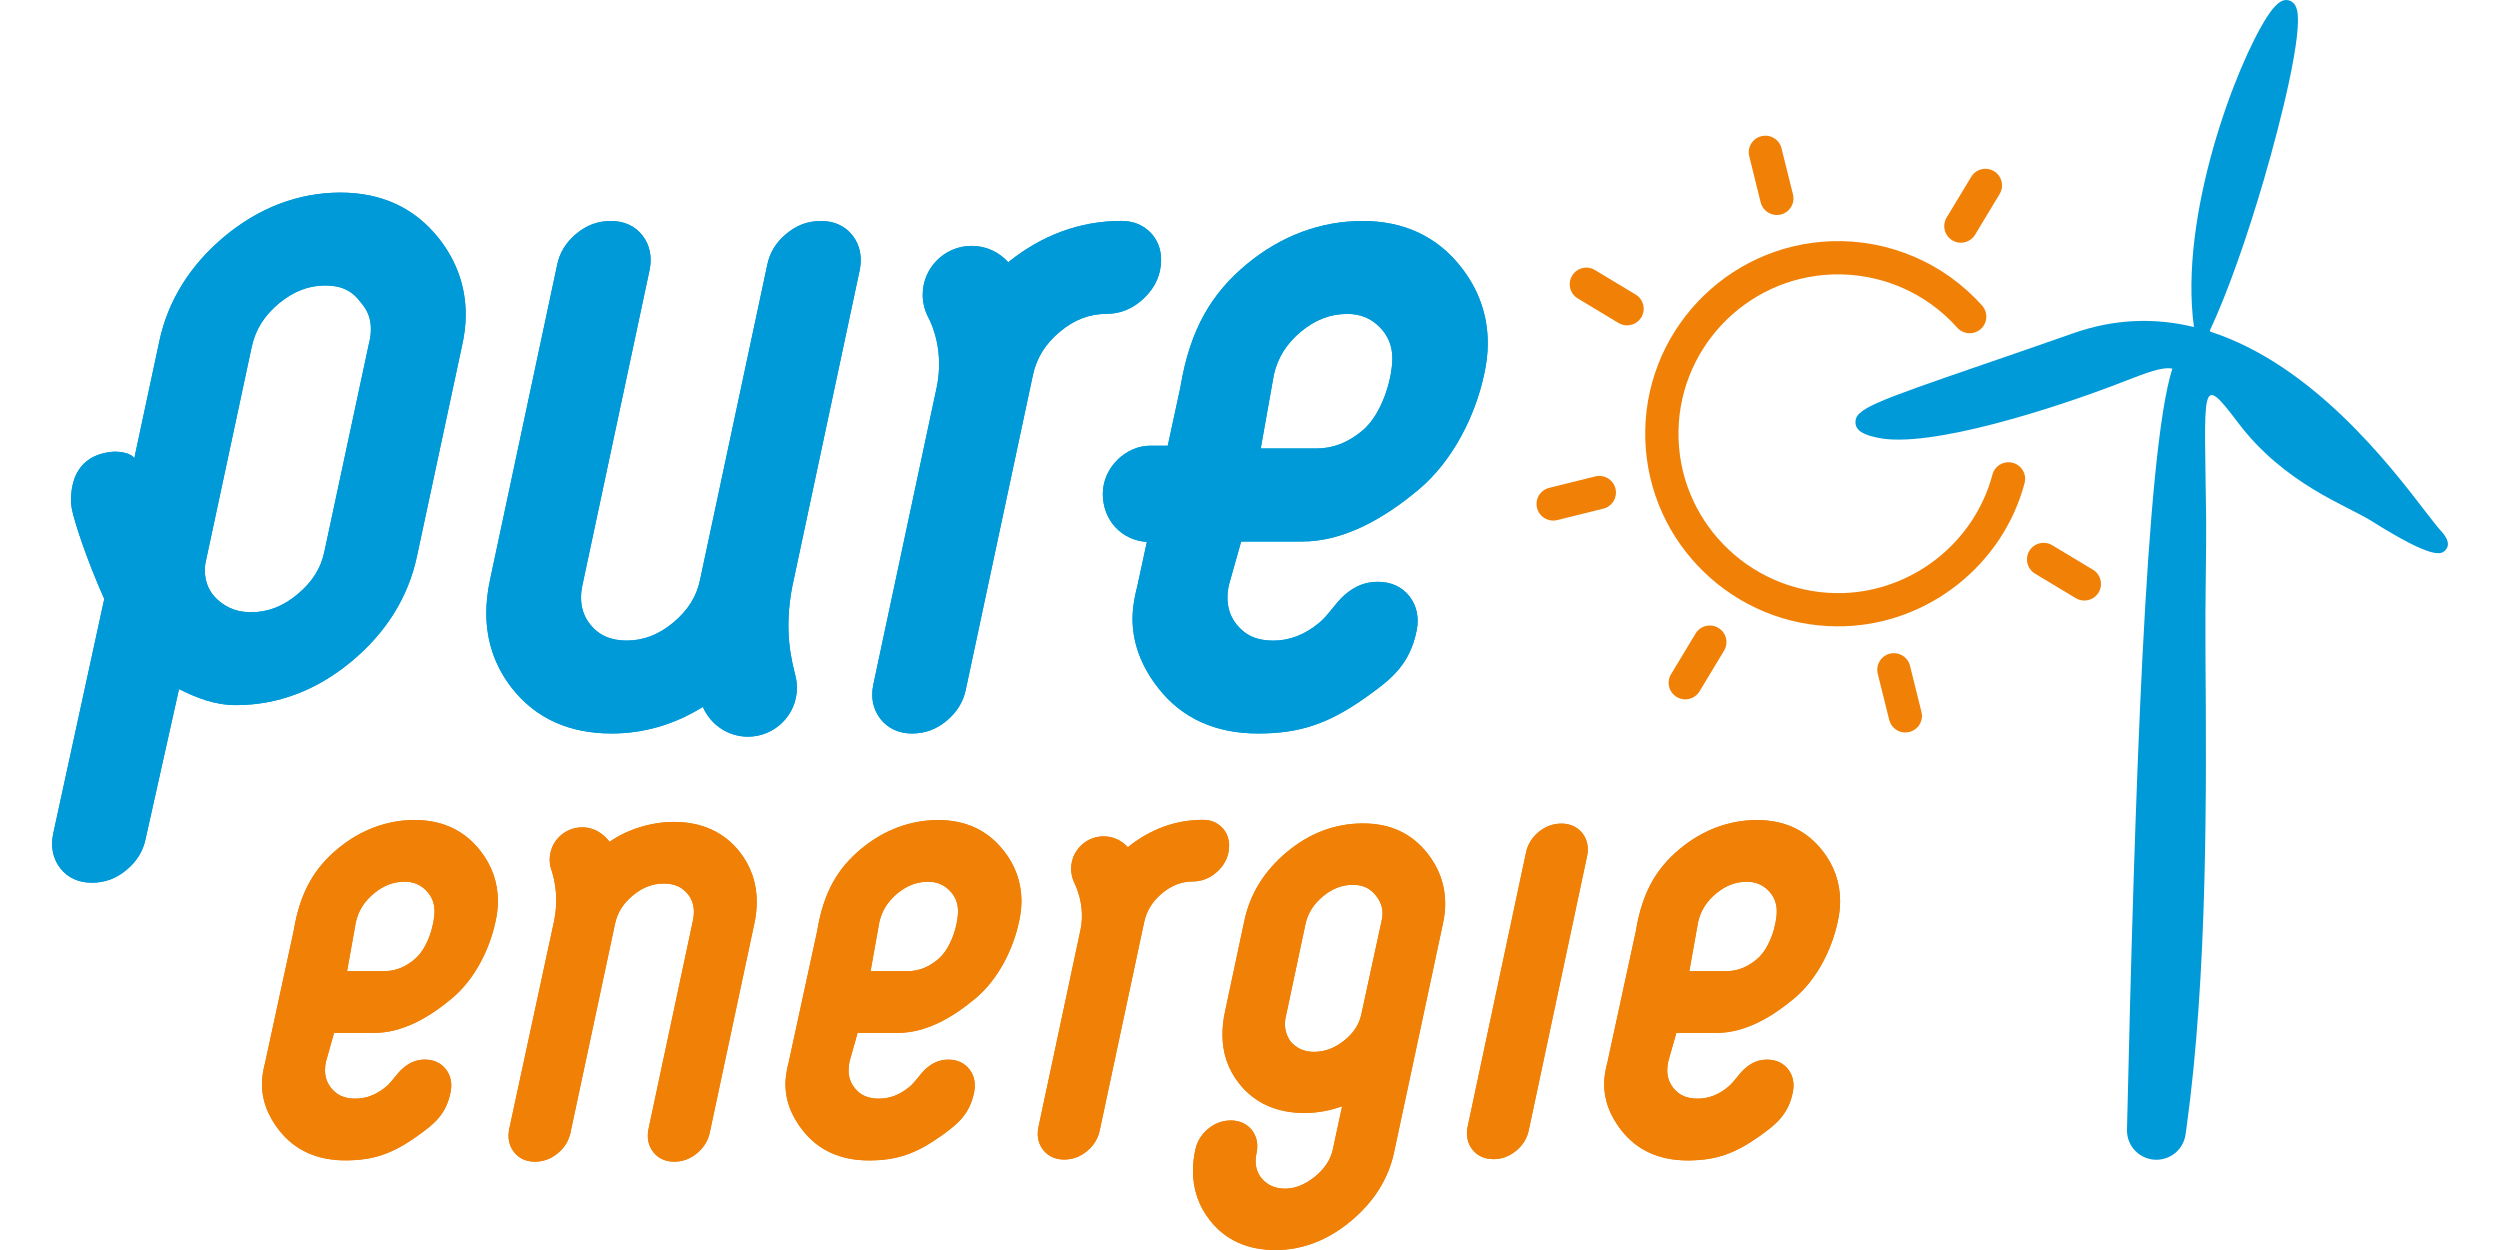
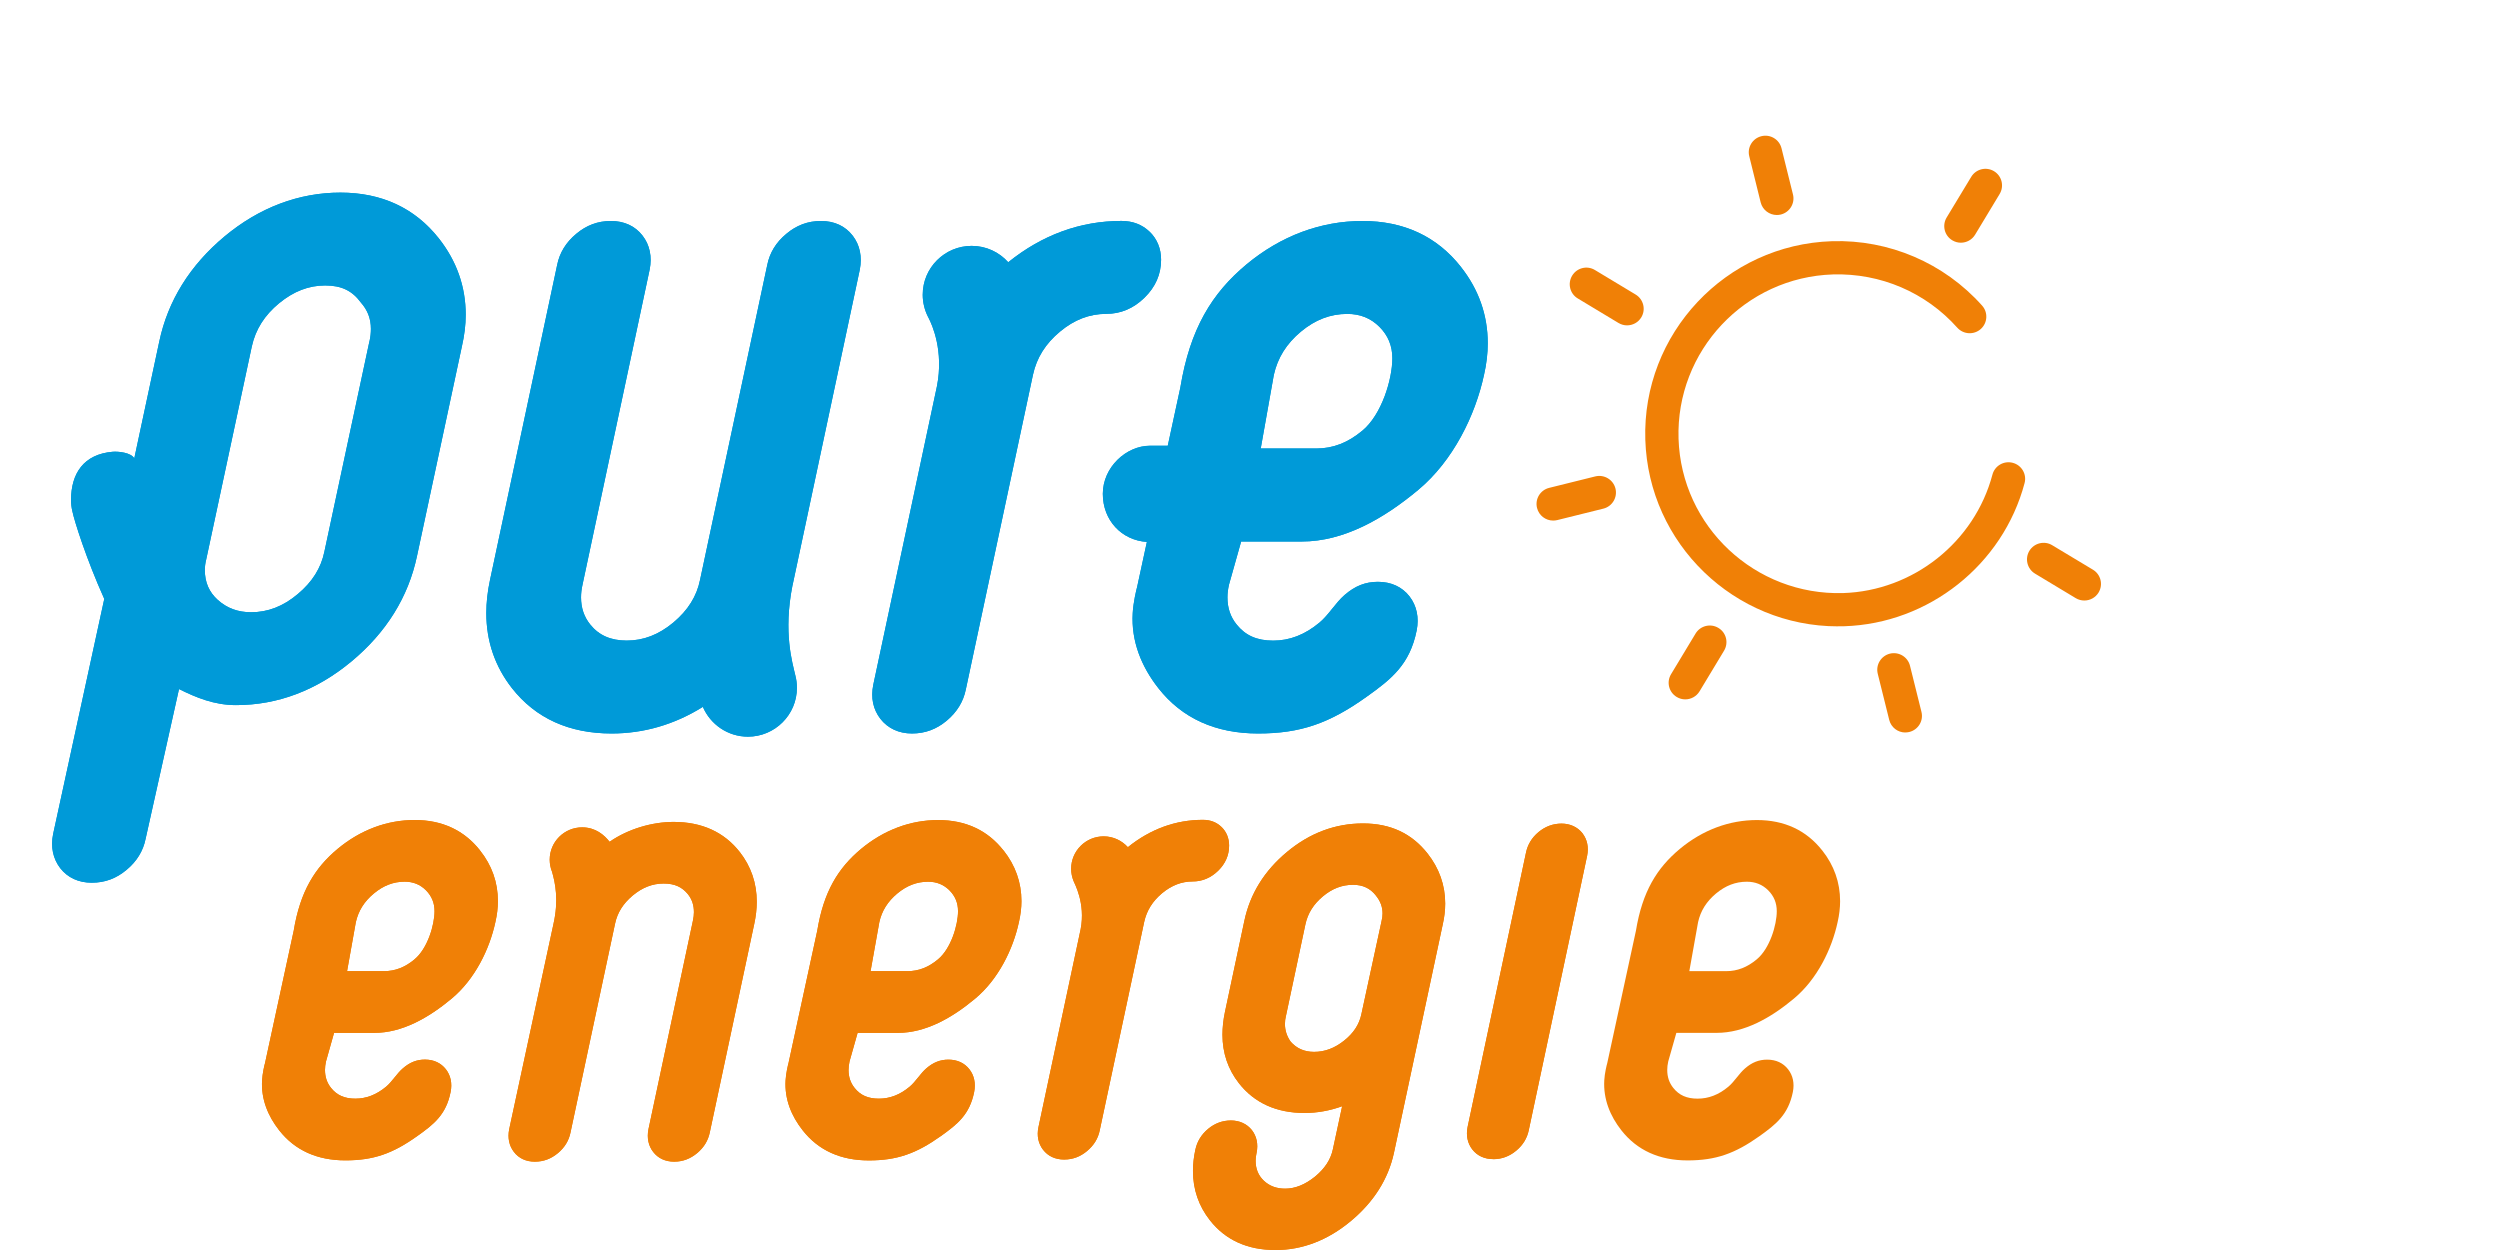
<svg xmlns="http://www.w3.org/2000/svg" width="48" height="24" viewBox="0 0 48 24" fill="none">
  <g clip-path="url(#clip0_16_115)">
    <path d="M8.424 4.575C7.963 3.993 7.328 3.698 6.536 3.698C5.743 3.698 4.983 3.981 4.314 4.537C3.647 5.093 3.224 5.773 3.058 6.557L2.578 8.801C2.517 8.688 2.267 8.665 2.163 8.674C1.608 8.721 1.364 9.089 1.364 9.599C1.364 9.672 1.372 9.742 1.388 9.81C1.429 10.008 1.655 10.725 2.002 11.499L1.02 16.013C0.969 16.26 1.017 16.485 1.155 16.667C1.299 16.852 1.508 16.948 1.762 16.948C2.016 16.948 2.234 16.866 2.43 16.701C2.626 16.539 2.75 16.336 2.796 16.104L3.437 13.23C3.761 13.391 4.111 13.538 4.53 13.538C5.333 13.538 6.08 13.255 6.75 12.698C7.418 12.142 7.84 11.461 8.006 10.678L8.868 6.653C8.916 6.444 8.942 6.238 8.942 6.043C8.942 5.503 8.767 5.009 8.424 4.575V4.575ZM7.092 6.558L6.229 10.588C6.165 10.905 5.996 11.174 5.715 11.408C5.436 11.642 5.144 11.755 4.821 11.755C4.568 11.755 4.36 11.678 4.183 11.52C4.015 11.369 3.933 11.181 3.933 10.945C3.933 10.882 3.941 10.813 3.961 10.734L4.835 6.651C4.907 6.325 5.078 6.054 5.359 5.822C5.638 5.593 5.927 5.481 6.244 5.481C6.56 5.481 6.764 5.584 6.93 5.81C7.059 5.956 7.121 6.12 7.121 6.313C7.121 6.394 7.113 6.474 7.093 6.558H7.092Z" fill="#009AD8" />
    <path d="M28.047 5.121C27.587 4.538 26.952 4.243 26.159 4.243C25.367 4.243 24.599 4.523 23.933 5.076C23.27 5.629 22.848 6.311 22.662 7.443L22.421 8.558H22.08C21.622 8.558 21.174 8.972 21.174 9.482C21.174 9.992 21.537 10.374 22.02 10.405L21.832 11.273C21.817 11.325 21.76 11.561 21.748 11.77C21.716 12.31 21.914 12.798 22.243 13.216C22.695 13.791 23.338 14.083 24.154 14.083C24.969 14.083 25.523 13.889 26.237 13.379C26.714 13.04 27.068 12.76 27.2 12.105C27.249 11.858 27.202 11.632 27.062 11.45C26.919 11.267 26.71 11.171 26.456 11.171C26.218 11.171 26.017 11.249 25.815 11.425C25.641 11.576 25.511 11.806 25.335 11.953C25.053 12.188 24.76 12.3 24.445 12.3C24.129 12.3 23.909 12.198 23.743 11.99C23.624 11.843 23.567 11.672 23.567 11.469C23.567 11.393 23.577 11.311 23.597 11.224L23.83 10.397H24.996C25.794 10.397 26.558 9.967 27.231 9.405C27.901 8.847 28.326 7.973 28.493 7.198C28.541 6.989 28.565 6.785 28.565 6.59C28.565 6.049 28.39 5.554 28.047 5.122L28.047 5.121ZM26.154 8.271C25.88 8.5 25.593 8.611 25.276 8.611H24.206L24.458 7.196C24.531 6.869 24.701 6.598 24.978 6.367C25.253 6.138 25.544 6.027 25.868 6.027C26.115 6.027 26.317 6.108 26.485 6.275C26.652 6.442 26.733 6.641 26.733 6.88C26.733 7.277 26.531 7.961 26.155 8.271H26.154Z" fill="#009AD8" />
    <path d="M15.22 11.223L16.508 5.178C16.557 4.93 16.51 4.704 16.371 4.524C16.229 4.34 16.019 4.243 15.764 4.243C15.51 4.243 15.293 4.325 15.097 4.49C14.901 4.652 14.777 4.854 14.731 5.088L13.441 11.133C13.377 11.45 13.208 11.718 12.928 11.953C12.648 12.186 12.356 12.299 12.033 12.299C11.727 12.299 11.498 12.198 11.332 11.99C11.214 11.843 11.156 11.672 11.156 11.469C11.156 11.394 11.165 11.312 11.185 11.223L12.473 5.178C12.523 4.93 12.476 4.704 12.337 4.524C12.195 4.34 11.985 4.243 11.73 4.243C11.475 4.243 11.259 4.326 11.063 4.49C10.867 4.653 10.743 4.855 10.697 5.088L9.409 11.131C9.361 11.352 9.337 11.568 9.337 11.77C9.337 12.311 9.503 12.797 9.832 13.216C10.285 13.791 10.927 14.083 11.742 14.083C12.361 14.083 12.949 13.912 13.495 13.572C13.639 13.908 13.973 14.144 14.36 14.144C14.879 14.144 15.301 13.723 15.301 13.205C15.301 13.126 15.291 13.049 15.272 12.975C15.213 12.717 15.037 12.148 15.215 11.243C15.217 11.236 15.219 11.23 15.22 11.223L15.22 11.223Z" fill="#009AD8" />
    <path d="M22.072 4.449C21.93 4.312 21.749 4.242 21.532 4.242C20.743 4.242 20.011 4.509 19.358 5.035C19.185 4.842 18.935 4.721 18.656 4.721C18.138 4.721 17.716 5.141 17.716 5.659C17.716 5.81 17.753 5.954 17.817 6.081C17.822 6.091 17.827 6.101 17.832 6.11C17.895 6.233 18.124 6.735 17.989 7.417L16.767 13.147C16.716 13.397 16.763 13.618 16.903 13.801C17.046 13.984 17.256 14.083 17.51 14.083C17.765 14.083 17.983 14 18.178 13.836C18.373 13.673 18.497 13.471 18.544 13.237L19.833 7.196C19.904 6.869 20.074 6.598 20.353 6.366C20.627 6.138 20.918 6.026 21.242 6.026C21.517 6.026 21.764 5.922 21.973 5.717C22.185 5.511 22.293 5.266 22.293 4.987C22.293 4.773 22.216 4.587 22.073 4.449L22.072 4.449Z" fill="#009AD8" />
    <path d="M8.424 4.575C7.963 3.993 7.328 3.698 6.536 3.698C5.743 3.698 4.983 3.981 4.314 4.537C3.647 5.093 3.224 5.773 3.058 6.557L2.578 8.801C2.517 8.688 2.267 8.665 2.163 8.674C1.608 8.721 1.364 9.089 1.364 9.599C1.364 9.672 1.372 9.742 1.388 9.81C1.429 10.008 1.655 10.725 2.002 11.499L1.02 16.013C0.969 16.26 1.017 16.485 1.155 16.667C1.299 16.852 1.508 16.948 1.762 16.948C2.016 16.948 2.234 16.866 2.43 16.701C2.626 16.539 2.75 16.336 2.796 16.104L3.437 13.23C3.761 13.391 4.111 13.538 4.53 13.538C5.333 13.538 6.08 13.255 6.75 12.698C7.418 12.142 7.84 11.461 8.006 10.678L8.868 6.653C8.916 6.444 8.942 6.238 8.942 6.043C8.942 5.503 8.767 5.009 8.424 4.575V4.575ZM7.092 6.558L6.229 10.588C6.165 10.905 5.996 11.174 5.715 11.408C5.436 11.642 5.144 11.755 4.821 11.755C4.568 11.755 4.36 11.678 4.183 11.52C4.015 11.369 3.933 11.181 3.933 10.945C3.933 10.882 3.941 10.813 3.961 10.734L4.835 6.651C4.907 6.325 5.078 6.054 5.359 5.822C5.638 5.593 5.927 5.481 6.244 5.481C6.56 5.481 6.764 5.584 6.93 5.81C7.059 5.956 7.121 6.12 7.121 6.313C7.121 6.394 7.113 6.474 7.093 6.558H7.092Z" fill="#009AD8" />
    <path d="M28.047 5.121C27.587 4.538 26.952 4.243 26.159 4.243C25.367 4.243 24.599 4.523 23.933 5.076C23.27 5.629 22.848 6.311 22.662 7.443L22.421 8.558H22.08C21.622 8.558 21.174 8.972 21.174 9.482C21.174 9.992 21.537 10.374 22.02 10.405L21.832 11.273C21.817 11.325 21.76 11.561 21.748 11.77C21.716 12.31 21.914 12.798 22.243 13.216C22.695 13.791 23.338 14.083 24.154 14.083C24.969 14.083 25.523 13.889 26.237 13.379C26.714 13.04 27.068 12.76 27.2 12.105C27.249 11.858 27.202 11.632 27.062 11.45C26.919 11.267 26.71 11.171 26.456 11.171C26.218 11.171 26.017 11.249 25.815 11.425C25.641 11.576 25.511 11.806 25.335 11.953C25.053 12.188 24.76 12.3 24.445 12.3C24.129 12.3 23.909 12.198 23.743 11.99C23.624 11.843 23.567 11.672 23.567 11.469C23.567 11.393 23.577 11.311 23.597 11.224L23.83 10.397H24.996C25.794 10.397 26.558 9.967 27.231 9.405C27.901 8.847 28.326 7.973 28.493 7.198C28.541 6.989 28.565 6.785 28.565 6.59C28.565 6.049 28.39 5.554 28.047 5.122L28.047 5.121ZM26.154 8.271C25.88 8.5 25.593 8.611 25.276 8.611H24.206L24.458 7.196C24.531 6.869 24.701 6.598 24.978 6.367C25.253 6.138 25.544 6.027 25.868 6.027C26.115 6.027 26.317 6.108 26.485 6.275C26.652 6.442 26.733 6.641 26.733 6.88C26.733 7.277 26.531 7.961 26.155 8.271H26.154Z" fill="#009AD8" />
    <path d="M15.22 11.223L16.508 5.178C16.557 4.93 16.51 4.704 16.371 4.524C16.229 4.34 16.019 4.243 15.764 4.243C15.51 4.243 15.293 4.325 15.097 4.49C14.901 4.652 14.777 4.854 14.731 5.088L13.441 11.133C13.377 11.45 13.208 11.718 12.928 11.953C12.648 12.186 12.356 12.299 12.033 12.299C11.727 12.299 11.498 12.198 11.332 11.99C11.214 11.843 11.156 11.672 11.156 11.469C11.156 11.394 11.165 11.312 11.185 11.223L12.473 5.178C12.523 4.93 12.476 4.704 12.337 4.524C12.195 4.34 11.985 4.243 11.73 4.243C11.475 4.243 11.259 4.326 11.063 4.49C10.867 4.653 10.743 4.855 10.697 5.088L9.409 11.131C9.361 11.352 9.337 11.568 9.337 11.77C9.337 12.311 9.503 12.797 9.832 13.216C10.285 13.791 10.927 14.083 11.742 14.083C12.361 14.083 12.949 13.912 13.495 13.572C13.639 13.908 13.973 14.144 14.36 14.144C14.879 14.144 15.301 13.723 15.301 13.205C15.301 13.126 15.291 13.049 15.272 12.975C15.213 12.717 15.037 12.148 15.215 11.243C15.217 11.236 15.219 11.23 15.22 11.223L15.22 11.223Z" fill="#009AD8" />
    <path d="M22.072 4.449C21.93 4.312 21.749 4.242 21.532 4.242C20.743 4.242 20.011 4.509 19.358 5.035C19.185 4.842 18.935 4.721 18.656 4.721C18.138 4.721 17.716 5.141 17.716 5.659C17.716 5.81 17.753 5.954 17.817 6.081C17.822 6.091 17.827 6.101 17.832 6.11C17.895 6.233 18.124 6.735 17.989 7.417L16.767 13.147C16.716 13.397 16.763 13.618 16.903 13.801C17.046 13.984 17.256 14.083 17.51 14.083C17.765 14.083 17.983 14 18.178 13.836C18.373 13.673 18.497 13.471 18.544 13.237L19.833 7.196C19.904 6.869 20.074 6.598 20.353 6.366C20.627 6.138 20.918 6.026 21.242 6.026C21.517 6.026 21.764 5.922 21.973 5.717C22.185 5.511 22.293 5.266 22.293 4.987C22.293 4.773 22.216 4.587 22.073 4.449L22.072 4.449Z" fill="#009AD8" />
    <path d="M28.67 22.255C28.502 22.255 28.363 22.191 28.268 22.069C28.176 21.95 28.145 21.8 28.178 21.637L29.299 16.371C29.331 16.216 29.412 16.082 29.54 15.976C29.671 15.867 29.82 15.813 29.981 15.813C30.143 15.813 30.287 15.877 30.383 15.998L30.383 15.999C30.475 16.119 30.506 16.268 30.473 16.431L29.353 21.697C29.321 21.854 29.24 21.986 29.111 22.093C28.982 22.201 28.834 22.256 28.671 22.256L28.67 22.255Z" fill="#F08006" />
    <path d="M24.484 24C23.95 24 23.528 23.808 23.231 23.43C23.015 23.156 22.905 22.837 22.905 22.482C22.905 22.351 22.92 22.215 22.95 22.078C22.983 21.919 23.065 21.784 23.194 21.676C23.324 21.567 23.473 21.513 23.634 21.513C23.796 21.513 23.941 21.577 24.036 21.698L24.037 21.699C24.129 21.819 24.16 21.968 24.127 22.132L24.126 22.135C24.114 22.189 24.108 22.239 24.108 22.285C24.108 22.444 24.16 22.569 24.266 22.67C24.375 22.772 24.509 22.822 24.675 22.822C24.867 22.822 25.059 22.744 25.246 22.593C25.435 22.438 25.547 22.267 25.59 22.071L25.769 21.24C25.533 21.325 25.292 21.369 25.048 21.369C24.509 21.369 24.085 21.177 23.788 20.799C23.577 20.53 23.471 20.217 23.471 19.867C23.471 19.728 23.487 19.582 23.518 19.434L23.891 17.682C24 17.163 24.276 16.718 24.711 16.357C25.146 15.994 25.637 15.81 26.169 15.81C26.701 15.81 27.106 16.004 27.408 16.386C27.633 16.671 27.748 16.995 27.748 17.349C27.748 17.478 27.732 17.612 27.701 17.748L26.764 22.134C26.655 22.638 26.375 23.08 25.933 23.447C25.489 23.815 25.003 24.001 24.485 24.001L24.484 24ZM24.78 19.999C24.896 20.131 25.044 20.196 25.231 20.196C25.436 20.196 25.625 20.125 25.807 19.98C25.988 19.836 26.096 19.671 26.138 19.474L26.527 17.68L26.527 17.678C26.539 17.631 26.545 17.586 26.545 17.539C26.545 17.412 26.503 17.3 26.418 17.196L26.415 17.192C26.308 17.055 26.165 16.988 25.978 16.988C25.768 16.988 25.58 17.06 25.401 17.209C25.221 17.359 25.11 17.534 25.064 17.747L24.691 19.503L24.69 19.505C24.677 19.556 24.671 19.609 24.671 19.66C24.671 19.782 24.706 19.893 24.78 19.999V19.999Z" fill="#F08006" />
    <path d="M34.986 16.328C34.68 15.94 34.259 15.745 33.733 15.745C33.206 15.745 32.697 15.931 32.254 16.298C31.813 16.665 31.533 17.118 31.41 17.87L30.859 20.413C30.848 20.448 30.81 20.604 30.802 20.743C30.782 21.102 30.913 21.426 31.131 21.703C31.432 22.086 31.859 22.28 32.401 22.28C32.942 22.28 33.31 22.15 33.785 21.812C34.101 21.586 34.336 21.4 34.423 20.966C34.456 20.801 34.425 20.651 34.332 20.531C34.237 20.409 34.099 20.345 33.93 20.345C33.771 20.345 33.638 20.397 33.504 20.514C33.388 20.614 33.301 20.767 33.185 20.864C32.998 21.021 32.803 21.094 32.594 21.094C32.385 21.094 32.239 21.028 32.128 20.889C32.049 20.791 32.011 20.678 32.011 20.543C32.011 20.493 32.017 20.438 32.03 20.38L32.186 19.831H32.96C33.489 19.831 33.997 19.546 34.444 19.172C34.89 18.801 35.171 18.221 35.282 17.706C35.314 17.567 35.33 17.431 35.33 17.302C35.33 16.943 35.214 16.615 34.986 16.327L34.986 16.328ZM33.729 18.42C33.547 18.572 33.356 18.646 33.146 18.646H32.435L32.603 17.706C32.651 17.488 32.764 17.309 32.948 17.155C33.131 17.003 33.324 16.929 33.539 16.929C33.703 16.929 33.837 16.983 33.949 17.094C34.06 17.205 34.114 17.337 34.114 17.495C34.114 17.759 33.98 18.213 33.729 18.42L33.729 18.42Z" fill="#F08006" />
    <path d="M19.266 16.328C18.961 15.94 18.539 15.745 18.012 15.745C17.486 15.745 16.977 15.931 16.534 16.298C16.094 16.665 15.814 17.118 15.691 17.87L15.139 20.413C15.129 20.448 15.091 20.604 15.083 20.743C15.062 21.102 15.193 21.426 15.412 21.703C15.712 22.086 16.14 22.28 16.681 22.28C17.222 22.28 17.59 22.15 18.065 21.812C18.382 21.586 18.617 21.4 18.704 20.966C18.736 20.801 18.706 20.651 18.613 20.531C18.518 20.409 18.379 20.345 18.21 20.345C18.053 20.345 17.919 20.397 17.784 20.514C17.669 20.614 17.582 20.767 17.466 20.864C17.279 21.021 17.084 21.094 16.875 21.094C16.665 21.094 16.519 21.028 16.409 20.889C16.33 20.791 16.292 20.678 16.292 20.543C16.292 20.493 16.299 20.438 16.311 20.38L16.466 19.831H17.241C17.77 19.831 18.278 19.546 18.725 19.172C19.17 18.801 19.452 18.221 19.563 17.706C19.595 17.567 19.612 17.431 19.612 17.302C19.612 16.943 19.495 16.615 19.267 16.327L19.266 16.328ZM18.009 18.42C17.828 18.572 17.637 18.646 17.427 18.646H16.715L16.883 17.706C16.931 17.488 17.044 17.309 17.228 17.155C17.411 17.003 17.604 16.929 17.819 16.929C17.983 16.929 18.117 16.983 18.229 17.094C18.34 17.205 18.394 17.337 18.394 17.495C18.394 17.759 18.26 18.213 18.009 18.42V18.42Z" fill="#F08006" />
    <path d="M9.216 16.327C8.91 15.94 8.488 15.744 7.962 15.744C7.436 15.744 6.926 15.93 6.483 16.298C6.043 16.665 5.763 17.118 5.639 17.87L5.088 20.413C5.077 20.447 5.04 20.604 5.032 20.743C5.011 21.102 5.143 21.426 5.361 21.703C5.661 22.085 6.089 22.279 6.63 22.279C7.171 22.279 7.539 22.15 8.013 21.811C8.331 21.586 8.566 21.4 8.652 20.965C8.685 20.801 8.654 20.651 8.561 20.53C8.466 20.409 8.328 20.344 8.159 20.344C8.001 20.344 7.867 20.397 7.733 20.514C7.617 20.614 7.53 20.767 7.414 20.864C7.226 21.02 7.032 21.094 6.823 21.094C6.613 21.094 6.468 21.027 6.357 20.889C6.278 20.791 6.24 20.678 6.24 20.542C6.24 20.492 6.246 20.438 6.259 20.38L6.414 19.831H7.189C7.718 19.831 8.226 19.545 8.673 19.172C9.119 18.801 9.4 18.221 9.511 17.706C9.543 17.567 9.56 17.431 9.56 17.302C9.56 16.942 9.444 16.614 9.215 16.327L9.216 16.327ZM7.959 18.42C7.777 18.572 7.586 18.646 7.376 18.646H6.664L6.832 17.706C6.881 17.488 6.993 17.308 7.178 17.155C7.36 17.003 7.554 16.928 7.769 16.928C7.933 16.928 8.067 16.982 8.178 17.093C8.289 17.205 8.343 17.337 8.343 17.495C8.343 17.759 8.209 18.213 7.959 18.419V18.42Z" fill="#F08006" />
    <path d="M14.201 16.356C13.902 15.975 13.474 15.781 12.934 15.781C12.525 15.781 12.066 15.912 11.704 16.162C11.603 16.033 11.435 15.885 11.177 15.885C10.833 15.885 10.554 16.164 10.554 16.506C10.554 16.527 10.555 16.546 10.557 16.566C10.558 16.573 10.562 16.6 10.564 16.616C10.571 16.659 10.584 16.701 10.6 16.74C10.658 16.945 10.733 17.28 10.624 17.751C10.623 17.757 10.622 17.762 10.621 17.767C10.617 17.785 10.613 17.803 10.609 17.821L9.776 21.683C9.744 21.848 9.775 21.998 9.867 22.117C9.961 22.24 10.1 22.304 10.268 22.304C10.437 22.304 10.581 22.249 10.712 22.14C10.842 22.032 10.923 21.898 10.954 21.743L11.809 17.736C11.852 17.526 11.964 17.348 12.149 17.193C12.335 17.039 12.528 16.964 12.741 16.964C12.955 16.964 13.096 17.031 13.208 17.169C13.286 17.266 13.323 17.379 13.323 17.514C13.323 17.563 13.317 17.618 13.304 17.677L12.45 21.683C12.418 21.848 12.449 21.998 12.541 22.117C12.635 22.239 12.774 22.304 12.943 22.304C13.111 22.304 13.255 22.248 13.385 22.14C13.515 22.032 13.596 21.898 13.628 21.743L14.482 17.738C14.514 17.591 14.53 17.448 14.53 17.314C14.53 16.956 14.419 16.633 14.201 16.355L14.201 16.356Z" fill="#F08006" />
    <path d="M23.454 15.879C23.359 15.787 23.239 15.741 23.096 15.741C22.572 15.741 22.087 15.918 21.655 16.266C21.54 16.139 21.374 16.058 21.19 16.058C20.847 16.058 20.566 16.337 20.566 16.68C20.566 16.763 20.583 16.842 20.612 16.915C20.626 16.957 20.846 17.338 20.748 17.842L19.938 21.643C19.904 21.808 19.935 21.955 20.027 22.076C20.122 22.198 20.261 22.263 20.43 22.263C20.599 22.263 20.743 22.208 20.872 22.099C21.002 21.992 21.084 21.857 21.115 21.703L21.969 17.699C22.017 17.482 22.13 17.302 22.313 17.149C22.496 16.997 22.689 16.924 22.902 16.924C23.085 16.924 23.248 16.854 23.388 16.719C23.528 16.582 23.599 16.419 23.599 16.236C23.599 16.093 23.548 15.97 23.454 15.879L23.454 15.879Z" fill="#F08006" />
    <path d="M28.67 22.255C28.502 22.255 28.363 22.191 28.268 22.069C28.176 21.95 28.145 21.8 28.178 21.637L29.299 16.371C29.331 16.216 29.412 16.082 29.54 15.976C29.671 15.867 29.82 15.813 29.981 15.813C30.143 15.813 30.287 15.877 30.383 15.998L30.383 15.999C30.475 16.119 30.506 16.268 30.473 16.431L29.353 21.697C29.321 21.854 29.24 21.986 29.111 22.093C28.982 22.201 28.834 22.256 28.671 22.256L28.67 22.255Z" fill="#F08006" />
    <path d="M24.484 24C23.95 24 23.528 23.808 23.231 23.43C23.015 23.156 22.905 22.837 22.905 22.482C22.905 22.351 22.92 22.215 22.95 22.078C22.983 21.919 23.065 21.784 23.194 21.676C23.324 21.567 23.473 21.513 23.634 21.513C23.796 21.513 23.941 21.577 24.036 21.698L24.037 21.699C24.129 21.819 24.16 21.968 24.127 22.132L24.126 22.135C24.114 22.189 24.108 22.239 24.108 22.285C24.108 22.444 24.16 22.569 24.266 22.67C24.375 22.772 24.509 22.822 24.675 22.822C24.867 22.822 25.059 22.744 25.246 22.593C25.435 22.438 25.547 22.267 25.59 22.071L25.769 21.24C25.533 21.325 25.292 21.369 25.048 21.369C24.509 21.369 24.085 21.177 23.788 20.799C23.577 20.53 23.471 20.217 23.471 19.867C23.471 19.728 23.487 19.582 23.518 19.434L23.891 17.682C24 17.163 24.276 16.718 24.711 16.357C25.146 15.994 25.637 15.81 26.169 15.81C26.701 15.81 27.106 16.004 27.408 16.386C27.633 16.671 27.748 16.995 27.748 17.349C27.748 17.478 27.732 17.612 27.701 17.748L26.764 22.134C26.655 22.638 26.375 23.08 25.933 23.447C25.489 23.815 25.003 24.001 24.485 24.001L24.484 24ZM24.78 19.999C24.896 20.131 25.044 20.196 25.231 20.196C25.436 20.196 25.625 20.125 25.807 19.98C25.988 19.836 26.096 19.671 26.138 19.474L26.527 17.68L26.527 17.678C26.539 17.631 26.545 17.586 26.545 17.539C26.545 17.412 26.503 17.3 26.418 17.196L26.415 17.192C26.308 17.055 26.165 16.988 25.978 16.988C25.768 16.988 25.58 17.06 25.401 17.209C25.221 17.359 25.11 17.534 25.064 17.747L24.691 19.503L24.69 19.505C24.677 19.556 24.671 19.609 24.671 19.66C24.671 19.782 24.706 19.893 24.78 19.999V19.999Z" fill="#F08006" />
-     <path d="M34.986 16.328C34.68 15.94 34.259 15.745 33.733 15.745C33.206 15.745 32.697 15.931 32.254 16.298C31.813 16.665 31.533 17.118 31.41 17.87L30.859 20.413C30.848 20.448 30.81 20.604 30.802 20.743C30.782 21.102 30.913 21.426 31.131 21.703C31.432 22.086 31.859 22.28 32.401 22.28C32.942 22.28 33.31 22.15 33.785 21.812C34.101 21.586 34.336 21.4 34.423 20.966C34.456 20.801 34.425 20.651 34.332 20.531C34.237 20.409 34.099 20.345 33.93 20.345C33.771 20.345 33.638 20.397 33.504 20.514C33.388 20.614 33.301 20.767 33.185 20.864C32.998 21.021 32.803 21.094 32.594 21.094C32.385 21.094 32.239 21.028 32.128 20.889C32.049 20.791 32.011 20.678 32.011 20.543C32.011 20.493 32.017 20.438 32.03 20.38L32.186 19.831H32.96C33.489 19.831 33.997 19.546 34.444 19.172C34.89 18.801 35.171 18.221 35.282 17.706C35.314 17.567 35.33 17.431 35.33 17.302C35.33 16.943 35.214 16.615 34.986 16.327L34.986 16.328ZM33.729 18.42C33.547 18.572 33.356 18.646 33.146 18.646H32.435L32.603 17.706C32.651 17.488 32.764 17.309 32.948 17.155C33.131 17.003 33.324 16.929 33.539 16.929C33.703 16.929 33.837 16.983 33.949 17.094C34.06 17.205 34.114 17.337 34.114 17.495C34.114 17.759 33.98 18.213 33.729 18.42L33.729 18.42Z" fill="#F08006" />
    <path d="M19.266 16.328C18.961 15.94 18.539 15.745 18.012 15.745C17.486 15.745 16.977 15.931 16.534 16.298C16.094 16.665 15.814 17.118 15.691 17.87L15.139 20.413C15.129 20.448 15.091 20.604 15.083 20.743C15.062 21.102 15.193 21.426 15.412 21.703C15.712 22.086 16.14 22.28 16.681 22.28C17.222 22.28 17.59 22.15 18.065 21.812C18.382 21.586 18.617 21.4 18.704 20.966C18.736 20.801 18.706 20.651 18.613 20.531C18.518 20.409 18.379 20.345 18.21 20.345C18.053 20.345 17.919 20.397 17.784 20.514C17.669 20.614 17.582 20.767 17.466 20.864C17.279 21.021 17.084 21.094 16.875 21.094C16.665 21.094 16.519 21.028 16.409 20.889C16.33 20.791 16.292 20.678 16.292 20.543C16.292 20.493 16.299 20.438 16.311 20.38L16.466 19.831H17.241C17.77 19.831 18.278 19.546 18.725 19.172C19.17 18.801 19.452 18.221 19.563 17.706C19.595 17.567 19.612 17.431 19.612 17.302C19.612 16.943 19.495 16.615 19.267 16.327L19.266 16.328ZM18.009 18.42C17.828 18.572 17.637 18.646 17.427 18.646H16.715L16.883 17.706C16.931 17.488 17.044 17.309 17.228 17.155C17.411 17.003 17.604 16.929 17.819 16.929C17.983 16.929 18.117 16.983 18.229 17.094C18.34 17.205 18.394 17.337 18.394 17.495C18.394 17.759 18.26 18.213 18.009 18.42V18.42Z" fill="#F08006" />
    <path d="M9.216 16.327C8.91 15.94 8.488 15.744 7.962 15.744C7.436 15.744 6.926 15.93 6.483 16.298C6.043 16.665 5.763 17.118 5.639 17.87L5.088 20.413C5.077 20.447 5.04 20.604 5.032 20.743C5.011 21.102 5.143 21.426 5.361 21.703C5.661 22.085 6.089 22.279 6.63 22.279C7.171 22.279 7.539 22.15 8.013 21.811C8.331 21.586 8.566 21.4 8.652 20.965C8.685 20.801 8.654 20.651 8.561 20.53C8.466 20.409 8.328 20.344 8.159 20.344C8.001 20.344 7.867 20.397 7.733 20.514C7.617 20.614 7.53 20.767 7.414 20.864C7.226 21.02 7.032 21.094 6.823 21.094C6.613 21.094 6.468 21.027 6.357 20.889C6.278 20.791 6.24 20.678 6.24 20.542C6.24 20.492 6.246 20.438 6.259 20.38L6.414 19.831H7.189C7.718 19.831 8.226 19.545 8.673 19.172C9.119 18.801 9.4 18.221 9.511 17.706C9.543 17.567 9.56 17.431 9.56 17.302C9.56 16.942 9.444 16.614 9.215 16.327L9.216 16.327ZM7.959 18.42C7.777 18.572 7.586 18.646 7.376 18.646H6.664L6.832 17.706C6.881 17.488 6.993 17.308 7.178 17.155C7.36 17.003 7.554 16.928 7.769 16.928C7.933 16.928 8.067 16.982 8.178 17.093C8.289 17.205 8.343 17.337 8.343 17.495C8.343 17.759 8.209 18.213 7.959 18.419V18.42Z" fill="#F08006" />
    <path d="M14.201 16.356C13.902 15.975 13.474 15.781 12.934 15.781C12.525 15.781 12.066 15.912 11.704 16.162C11.603 16.033 11.435 15.885 11.177 15.885C10.833 15.885 10.554 16.164 10.554 16.506C10.554 16.527 10.555 16.546 10.557 16.566C10.558 16.573 10.562 16.6 10.564 16.616C10.571 16.659 10.584 16.701 10.6 16.74C10.658 16.945 10.733 17.28 10.624 17.751C10.623 17.757 10.622 17.762 10.621 17.767C10.617 17.785 10.613 17.803 10.609 17.821L9.776 21.683C9.744 21.848 9.775 21.998 9.867 22.117C9.961 22.24 10.1 22.304 10.268 22.304C10.437 22.304 10.581 22.249 10.712 22.14C10.842 22.032 10.923 21.898 10.954 21.743L11.809 17.736C11.852 17.526 11.964 17.348 12.149 17.193C12.335 17.039 12.528 16.964 12.741 16.964C12.955 16.964 13.096 17.031 13.208 17.169C13.286 17.266 13.323 17.379 13.323 17.514C13.323 17.563 13.317 17.618 13.304 17.677L12.45 21.683C12.418 21.848 12.449 21.998 12.541 22.117C12.635 22.239 12.774 22.304 12.943 22.304C13.111 22.304 13.255 22.248 13.385 22.14C13.515 22.032 13.596 21.898 13.628 21.743L14.482 17.738C14.514 17.591 14.53 17.448 14.53 17.314C14.53 16.956 14.419 16.633 14.201 16.355L14.201 16.356Z" fill="#F08006" />
    <path d="M23.454 15.879C23.359 15.787 23.239 15.741 23.096 15.741C22.572 15.741 22.087 15.918 21.655 16.266C21.54 16.139 21.374 16.058 21.19 16.058C20.847 16.058 20.566 16.337 20.566 16.68C20.566 16.763 20.583 16.842 20.612 16.915C20.626 16.957 20.846 17.338 20.748 17.842L19.938 21.643C19.904 21.808 19.935 21.955 20.027 22.076C20.122 22.198 20.261 22.263 20.43 22.263C20.599 22.263 20.743 22.208 20.872 22.099C21.002 21.992 21.084 21.857 21.115 21.703L21.969 17.699C22.017 17.482 22.13 17.302 22.313 17.149C22.496 16.997 22.689 16.924 22.902 16.924C23.085 16.924 23.248 16.854 23.388 16.719C23.528 16.582 23.599 16.419 23.599 16.236C23.599 16.093 23.548 15.97 23.454 15.879L23.454 15.879Z" fill="#F08006" />
-     <path d="M41.417 22.267C41.692 22.26 41.923 22.057 41.962 21.785C41.968 21.744 41.974 21.701 41.98 21.659C42.389 18.709 42.364 15.147 42.345 12.546C42.337 11.486 42.364 10.571 42.358 9.972C42.33 7.391 42.228 7.131 42.97 8.115C43.862 9.296 45.06 9.705 45.533 10.003C46.748 10.768 46.879 10.637 46.949 10.566C47.083 10.43 46.918 10.249 46.856 10.181C46.786 10.104 46.682 9.968 46.549 9.796C45.872 8.915 44.398 7.001 42.44 6.369C42.436 6.358 42.434 6.354 42.429 6.344C42.785 5.595 43.173 4.454 43.46 3.471C43.824 2.23 44.21 0.627 44.103 0.193C44.082 0.106 44.039 0.047 43.976 0.018C43.806 -0.059 43.654 0.129 43.528 0.323C42.936 1.236 41.83 4.143 42.124 6.279C41.406 6.104 40.629 6.109 39.807 6.398C39.153 6.628 38.581 6.825 38.089 6.994C35.962 7.726 35.609 7.855 35.625 8.121C35.636 8.3 35.852 8.362 36.054 8.405C37.041 8.617 39.464 7.836 40.74 7.34L40.809 7.313C41.209 7.158 41.516 7.039 41.709 7.078C41.193 8.695 40.986 15.329 40.838 21.691C40.831 22.013 41.094 22.275 41.416 22.267L41.417 22.267Z" fill="#009AD8" />
    <path d="M35.29 12.026C33.302 12.026 31.653 10.443 31.59 8.444C31.526 6.406 33.134 4.696 35.175 4.631C36.268 4.597 37.324 5.047 38.056 5.867C38.174 5.998 38.162 6.2 38.031 6.317C37.899 6.434 37.698 6.423 37.58 6.292C36.974 5.613 36.107 5.243 35.195 5.269C33.506 5.322 32.175 6.737 32.228 8.424C32.282 10.111 33.699 11.436 35.388 11.387C36.733 11.344 37.911 10.409 38.255 9.112C38.3 8.942 38.475 8.841 38.645 8.886C38.816 8.931 38.917 9.105 38.872 9.275C38.457 10.842 37.032 11.973 35.408 12.024C35.369 12.025 35.329 12.025 35.29 12.025L35.29 12.026Z" fill="#F08006" />
    <path d="M34.115 4.128C33.972 4.128 33.841 4.031 33.805 3.886L33.586 3.001C33.543 2.83 33.648 2.657 33.819 2.615C33.989 2.572 34.163 2.677 34.205 2.847L34.425 3.733C34.468 3.903 34.363 4.076 34.192 4.119C34.166 4.125 34.141 4.128 34.115 4.128Z" fill="#F08006" />
    <path d="M36.582 14.064C36.439 14.064 36.309 13.967 36.273 13.822L36.053 12.937C36.01 12.766 36.115 12.593 36.286 12.55C36.457 12.508 36.63 12.613 36.672 12.783L36.892 13.668C36.935 13.839 36.83 14.012 36.659 14.054C36.634 14.06 36.608 14.063 36.582 14.063V14.064Z" fill="#F08006" />
    <path d="M31.239 6.247C31.183 6.247 31.127 6.232 31.075 6.201L30.293 5.73C30.142 5.64 30.094 5.444 30.185 5.293C30.276 5.142 30.472 5.093 30.622 5.184L31.404 5.655C31.555 5.746 31.604 5.942 31.513 6.093C31.453 6.192 31.348 6.247 31.239 6.247L31.239 6.247Z" fill="#F08006" />
    <path d="M40.02 11.53C39.964 11.53 39.907 11.516 39.855 11.485L39.073 11.014C38.922 10.923 38.873 10.727 38.964 10.576C39.055 10.426 39.252 10.377 39.402 10.468L40.184 10.938C40.336 11.029 40.384 11.225 40.293 11.376C40.233 11.475 40.128 11.53 40.019 11.53L40.02 11.53Z" fill="#F08006" />
    <path d="M29.82 9.995C29.677 9.995 29.547 9.898 29.511 9.753C29.468 9.582 29.573 9.409 29.744 9.367L30.63 9.147C30.801 9.105 30.974 9.209 31.017 9.38C31.059 9.551 30.955 9.724 30.784 9.766L29.898 9.986C29.872 9.992 29.846 9.995 29.82 9.995Z" fill="#F08006" />
    <path d="M32.357 13.428C32.301 13.428 32.244 13.413 32.193 13.382C32.041 13.291 31.993 13.095 32.084 12.945L32.555 12.164C32.646 12.013 32.843 11.965 32.993 12.056C33.145 12.146 33.193 12.342 33.102 12.493L32.631 13.274C32.571 13.373 32.465 13.428 32.357 13.428H32.357Z" fill="#F08006" />
    <path d="M37.648 4.66C37.592 4.66 37.536 4.645 37.484 4.614C37.333 4.524 37.285 4.328 37.375 4.177L37.847 3.396C37.938 3.245 38.134 3.196 38.285 3.287C38.436 3.378 38.484 3.574 38.393 3.725L37.922 4.506C37.862 4.605 37.757 4.66 37.648 4.66L37.648 4.66Z" fill="#F08006" />
  </g>
  <defs>
    <clipPath id="clip0_16_115">
      <rect width="46" height="24" fill="white" transform="translate(1)" />
    </clipPath>
  </defs>
</svg>